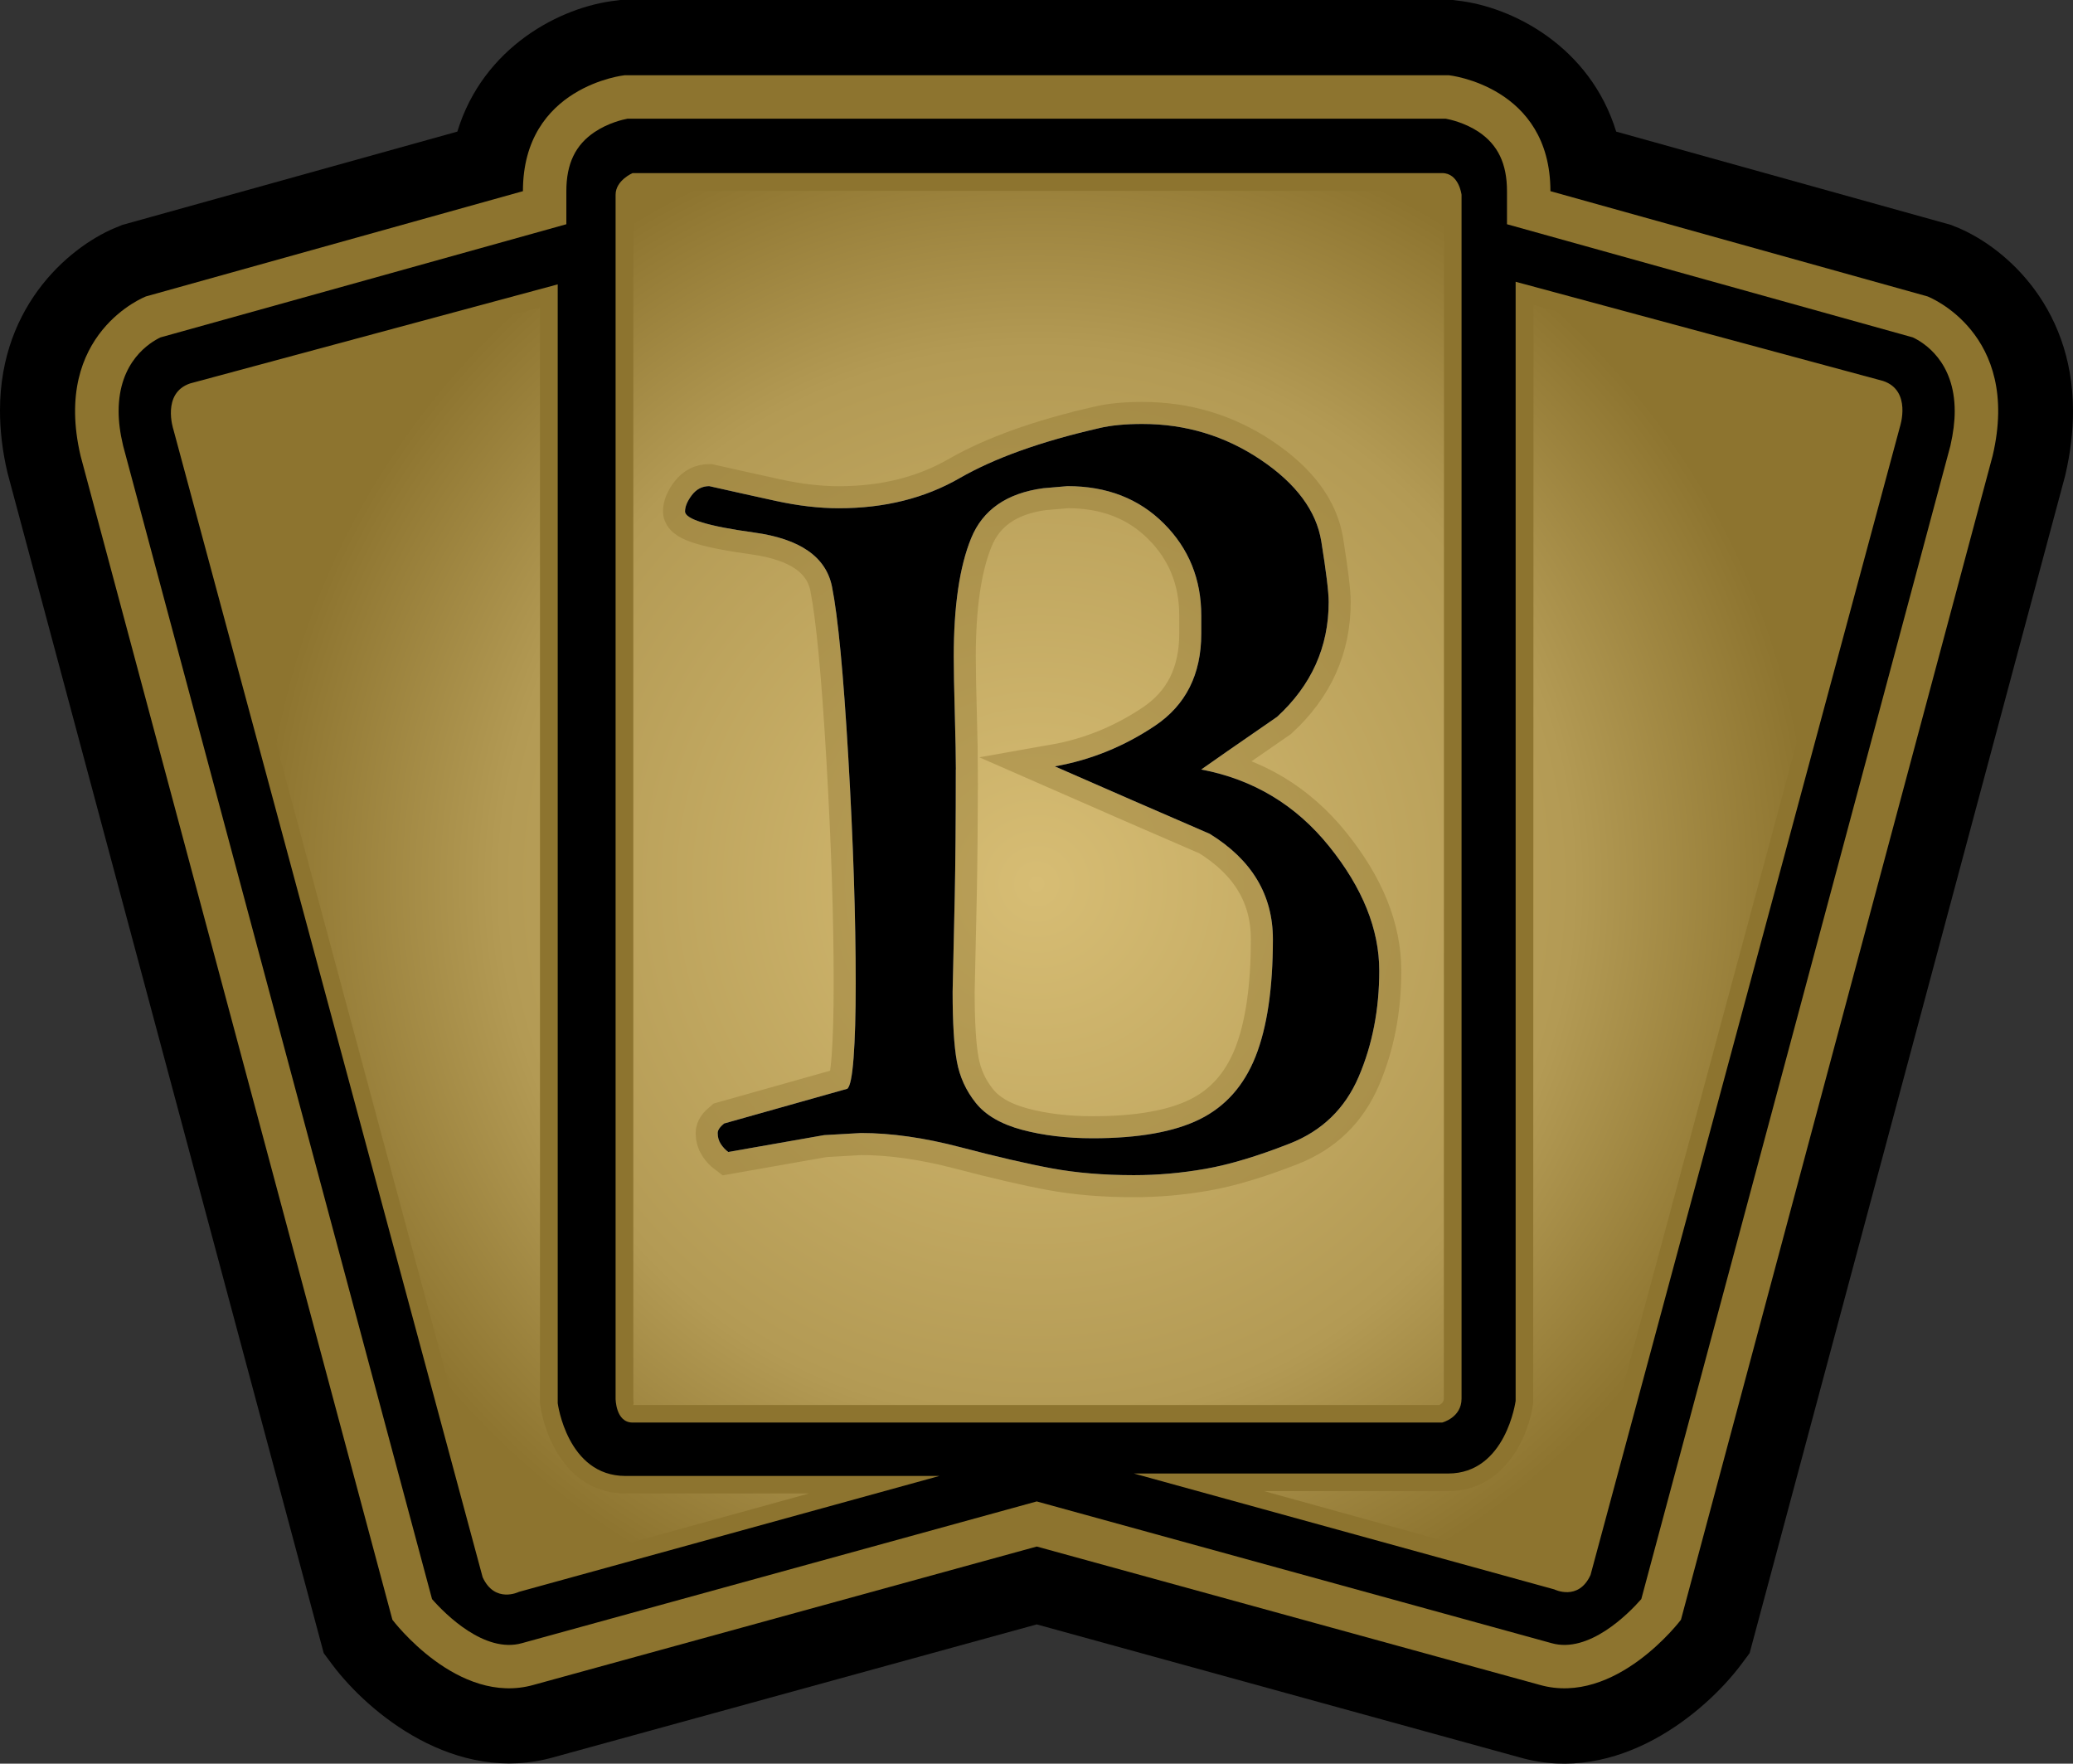
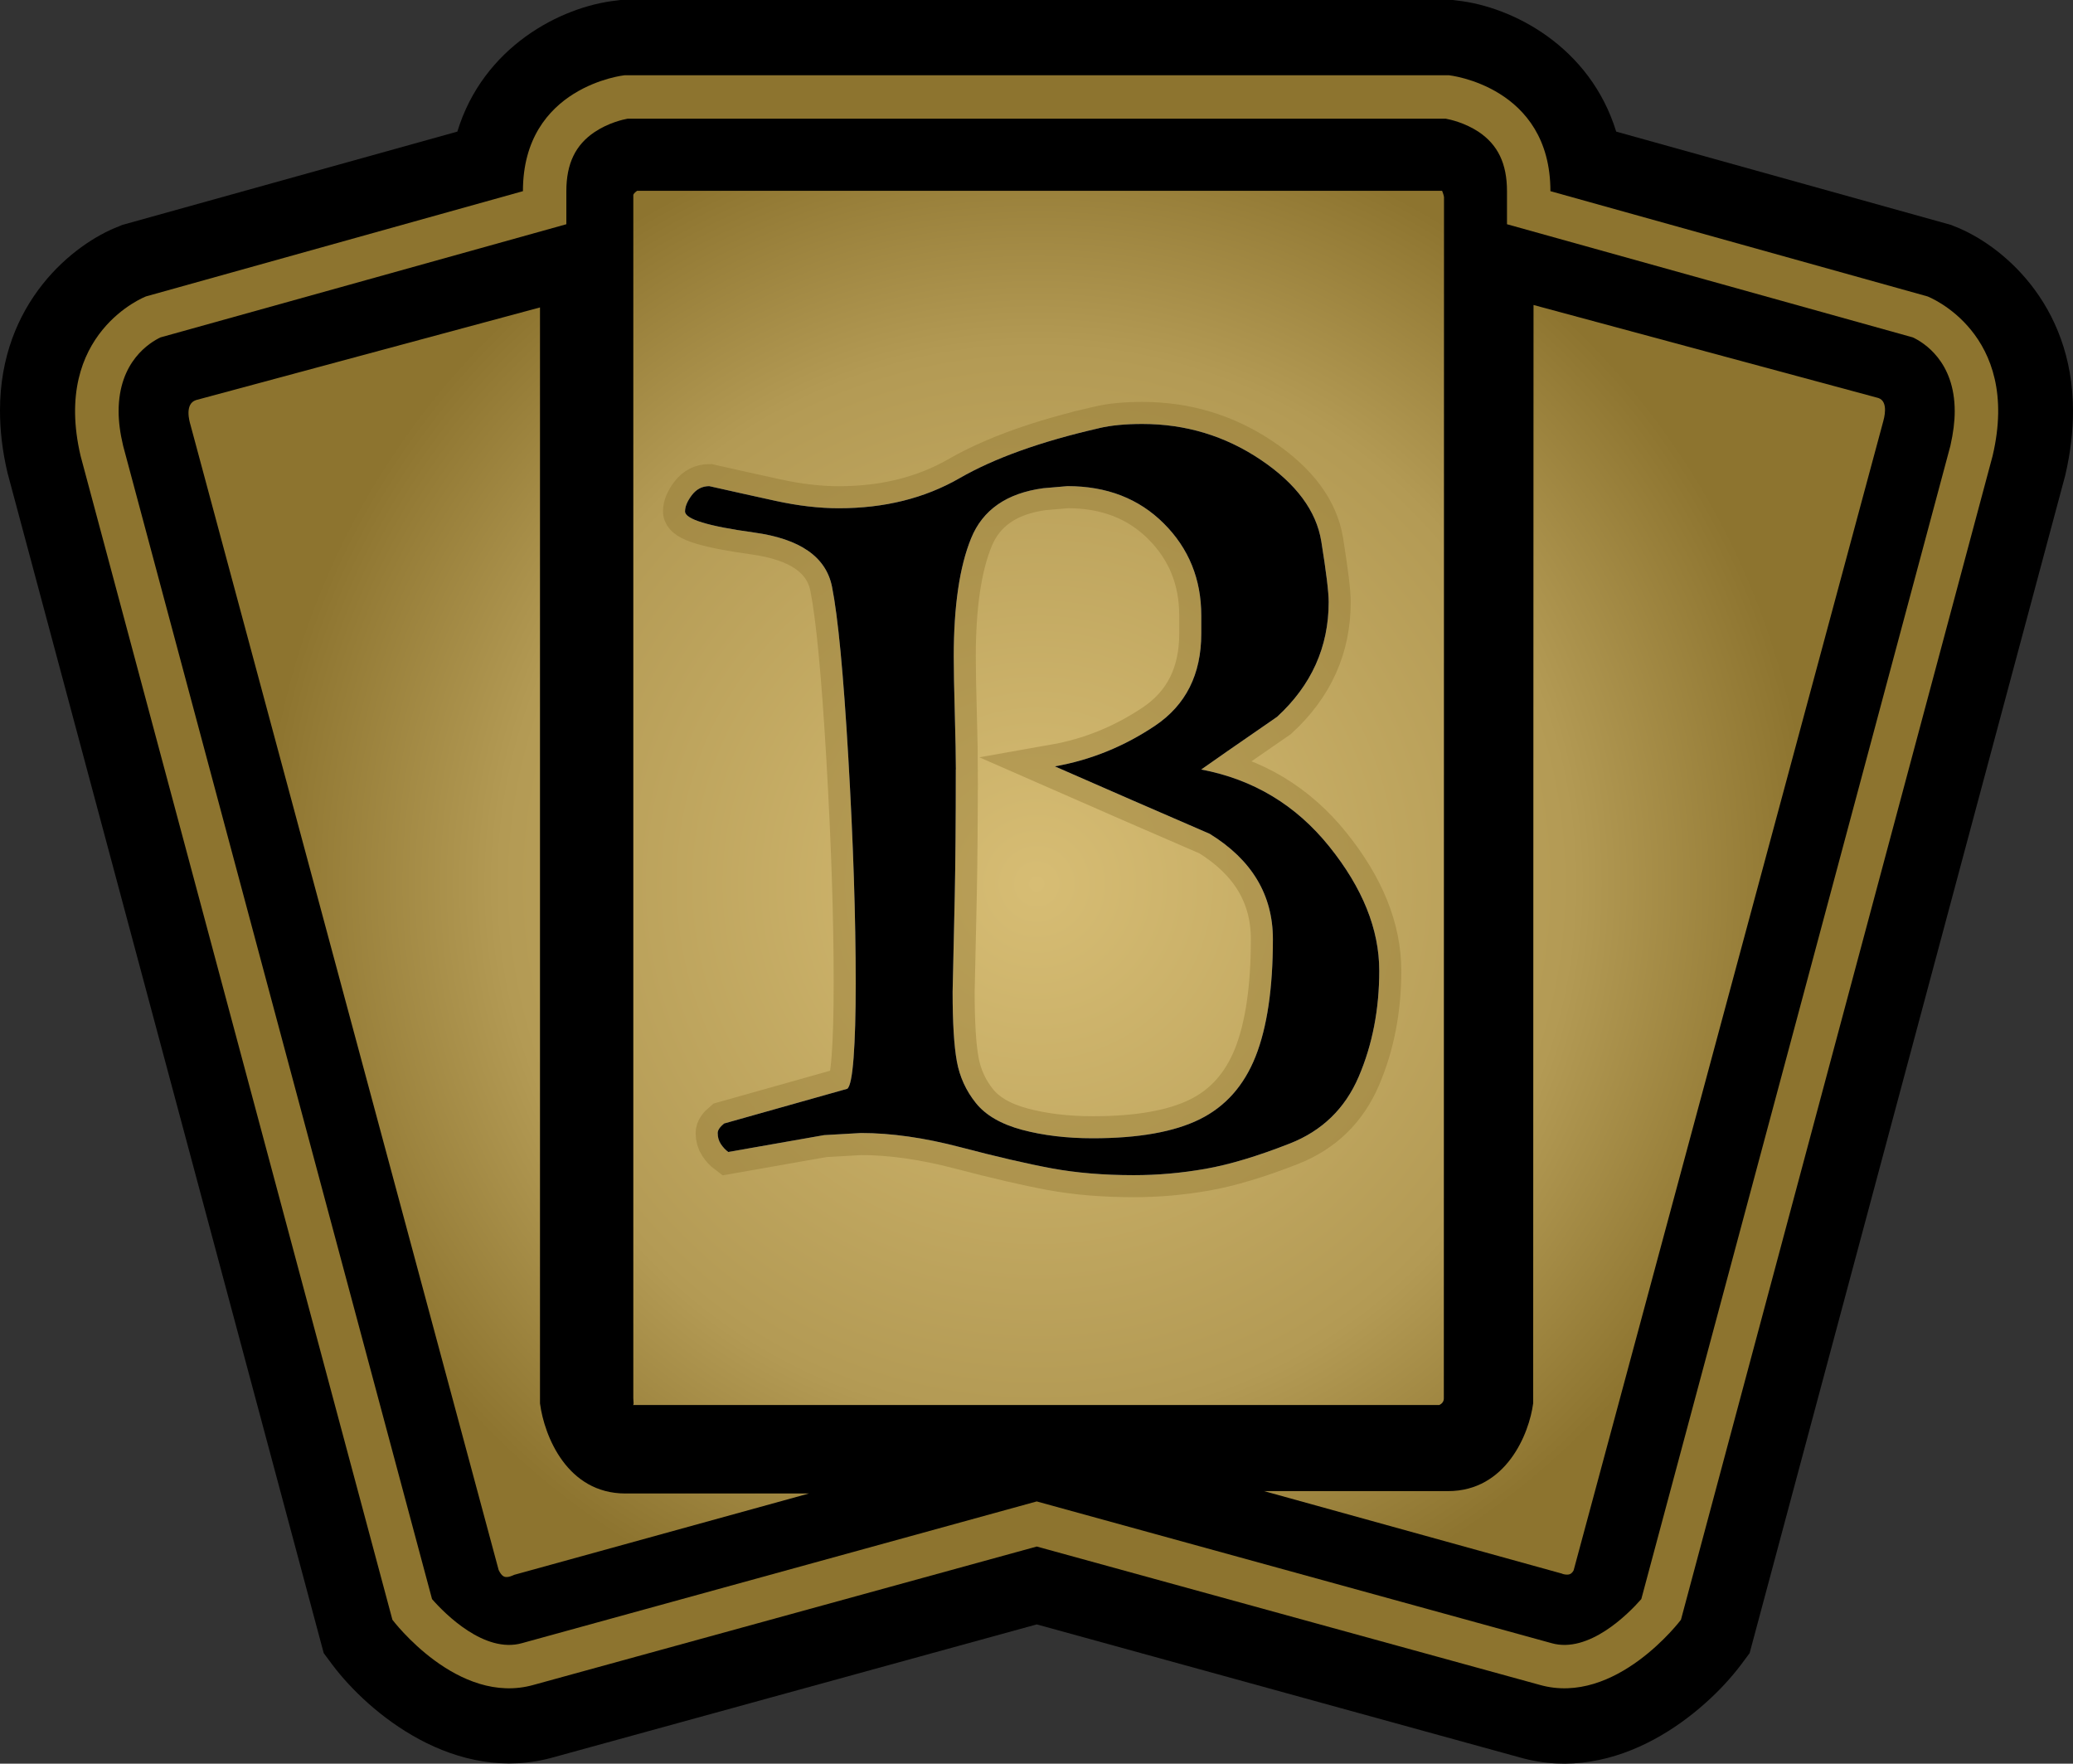
<svg xmlns="http://www.w3.org/2000/svg" xmlns:ns2="http://www.inkscape.org/namespaces/inkscape" xmlns:xlink="http://www.w3.org/1999/xlink" version="1.1" width="600" height="510.378" id="svg5833">
  <rect width="100%" height="100%" fill="#333333" stroke="none" />
  <defs id="defs5835">
    <radialGradient cx="0" cy="0" r="1" fx="0" fy="0" id="radialGradient416" gradientUnits="userSpaceOnUse" gradientTransform="matrix(17.571,0,0,-17.571,481.191,483.675)" spreadMethod="pad">
      <stop id="stop418" style="stop-color:#d7bd74;stop-opacity:1" offset="0" />
      <stop id="stop420" style="stop-color:#b39a54;stop-opacity:1" offset="0.691" />
      <stop id="stop422" style="stop-color:#8d742f;stop-opacity:1" offset="1" />
    </radialGradient>
    <radialGradient cx="0" cy="0" r="1" fx="0" fy="0" id="radialGradient3007" xlink:href="#radialGradient416" gradientUnits="userSpaceOnUse" gradientTransform="matrix(17.571,0,0,-17.571,481.191,483.675)" spreadMethod="pad" />
    <radialGradient cx="0" cy="0" r="1" fx="0" fy="0" id="radialGradient3010" xlink:href="#radialGradient416" gradientUnits="userSpaceOnUse" gradientTransform="matrix(224.176,0,0,224.176,300.075,255.787)" spreadMethod="pad" />
  </defs>
  <path d="M 419.389,0 179.565,0 178.417,0.153 C 162.277,1.901 139.847,13.562 132.371,38.085 112.034,43.762 35.38,65.095 35.38,65.095 l -0.944,0.396 C 21.23,70.53 0,87.627 0,118.771 c 0,5.627 0.65,11.661 2.194,18.143 l 91.505,341.485 2.488,3.343 c 10.36,13.805 35.533,34.984 64.291,26.717 0,0 128.926,-35.431 139.592,-38.378 10.615,2.947 139.758,38.48 139.758,38.48 28.554,8.166 53.714,-13.014 64.087,-26.819 l 2.488,-3.343 91.352,-340.834 C 599.311,130.879 600,124.703 600,118.975 600,87.525 578.821,70.53 565.667,65.491 l -0.944,-0.396 c 0,0 -76.603,-21.332 -96.94,-27.01 C 460.255,13.562 437.876,1.901 421.685,0.153 L 420.537,0 419.389,0 z" ns2:connector-curvature="0" id="path406" style="fill:#000000;fill-opacity:1;fill-rule:nonzero;stroke:none" />
  <path d="m 180.764,21.779 c 0,0 -29.409,3.139 -29.409,33.542 L 42.257,85.776 c 0,0 -27.303,10.462 -18.934,46.148 l 90.255,336.815 c 0,0 18.896,25.109 40.917,18.832 l 145.576,-40.024 145.538,40.024 c 22.021,6.277 40.917,-18.832 40.917,-18.832 l 90.204,-336.815 c 8.421,-35.686 -18.845,-46.148 -18.845,-46.148 L 448.746,55.321 c 0,-30.404 -29.358,-33.542 -29.358,-33.542 l -238.625,0 z" ns2:connector-curvature="0" id="path408" style="fill:#8d742f;fill-opacity:1;fill-rule:nonzero;stroke:none" />
  <path d="m 181.657,34.346 c -1.34,0.242 -5.524,1.187 -9.518,3.84 -5.576,3.726 -8.217,9.161 -8.217,17.135 l 0,9.569 c 0,0 -115.785,32.305 -117.481,32.751 -2.986,1.442 -12.108,6.877 -12.108,21.371 0,2.947 0.408,6.239 1.301,9.977 0.153,0.6 87.958,328.484 89.412,333.766 3.828,4.389 15.247,15.795 26.015,12.759 l 149.008,-41.019 149.021,41.019 c 10.717,3.037 22.123,-8.37 25.964,-12.759 1.454,-5.282 89.31,-333.166 89.463,-333.766 0.842,-3.738 1.25,-7.03 1.25,-9.977 0,-14.494 -9.071,-19.929 -12.121,-21.371 -1.684,-0.447 -117.469,-32.751 -117.469,-32.751 l 0,-9.569 c 0,-7.974 -2.641,-13.409 -8.166,-17.135 -3.993,-2.654 -8.229,-3.598 -9.569,-3.84 l -236.787,0 z" ns2:connector-curvature="0" id="path410" style="fill:#000000;fill-opacity:1;fill-rule:nonzero;stroke:none" />
-   <path d="m 438.68,81.54 0,323.852 c 0,0 -2.794,21.026 -19.546,21.026 l -90.944,0 121.705,33.542 c 0,0 6.966,3.496 10.462,-4.185 l 89.553,-332.273 c 0,0 3.496,-10.462 -4.874,-13.256 L 438.68,81.54 z M 55.066,110.949 c -8.37,2.781 -4.887,13.307 -4.887,13.307 l 89.515,332.171 c 3.534,7.719 10.513,4.236 10.513,4.236 l 121.705,-33.542 -90.905,0 c -16.841,0 -19.584,-21.039 -19.584,-21.039 l 0,-323.788 -106.356,28.656 z m 128.033,-60.859 234.299,0 c 4.887,0 5.627,6.277 5.627,6.277 l 0,348.374 c 0,5.537 -5.627,6.928 -5.627,6.928 l -234.299,0 c -4.925,0 -4.925,-6.928 -4.925,-6.928 l 0,-348.374 c 0,-4.185 4.925,-6.277 4.925,-6.277" ns2:connector-curvature="0" id="path412" style="fill:#8d742f;fill-opacity:1;fill-rule:nonzero;stroke:none" />
  <path d="m 184.4,55.219 c -0.6,0.408 -1.097,0.957 -1.097,1.199 l 0,0 0,348.221 c 0,0.855 0.255,1.952 -0.153,1.952 l 0,0 233.445,0 c 0.6,-0.306 1.301,-0.855 1.301,-1.901 l 0,0 0.051,-347.673 c -0.102,-0.702 -0.498,-1.646 -0.549,-1.799 l 0,0 -232.998,0 z m 259.357,350.862 c -1.148,8.829 -7.821,25.428 -24.624,25.428 l 0,0 -53.267,0 86.21,23.871 c 0.153,0.102 0.804,0.293 1.454,0.293 l 0,0 c 0.447,0 1.289,0 1.939,-1.238 l 0,0 89.617,-332.528 c 0.14,-0.549 1.684,-5.678 -1.403,-6.724 l 0,0 -99.823,-26.921 -0.102,317.817 z M 56.712,115.784 c -3.381,1.136 -1.837,6.277 -1.595,7.119 l 0,0 89.208,331.431 c 0.957,2.041 1.85,2.041 2.297,2.041 l 0,0 c 0.651,0 1.25,-0.204 2.246,-0.651 l 0,0 85.266,-23.527 -53.127,0 c -16.841,0 -23.463,-16.586 -24.713,-26.066 l 0,0 0,-317.167 -99.581,26.819 z" ns2:connector-curvature="0" id="path424" style="fill:url(#radialGradient3010);fill-opacity:1;fill-rule:nonzero;stroke:none" />
  <g transform="scale(10.207,10.207)" id="text5657" style="font-size:29.871px;font-style:normal;font-variant:normal;font-weight:100;font-stretch:normal;text-align:start;line-height:125%;letter-spacing:0px;word-spacing:0px;writing-mode:lr-tb;text-anchor:start;fill:#ffffff;fill-opacity:1;stroke:#8d742f;stroke-width:1.25;stroke-opacity:0.392;font-family:GoudyMedieval;-inkscape-font-specification:GoudyMedieval Thin">
    <path d="m 31.165,12.139 c 0.338,-0.08 0.747,-0.119 1.225,-0.119 1.234,2.1e-5 2.354,0.339 3.36,1.016 1.006,0.677 1.578,1.449 1.718,2.315 0.139,0.866 0.209,1.438 0.209,1.717 -1.8e-5,1.274 -0.488,2.36 -1.464,3.256 -1.155,0.797 -1.872,1.294 -2.15,1.493 1.474,0.279 2.684,1.006 3.629,2.181 0.946,1.175 1.419,2.35 1.419,3.525 -1.9e-5,1.095 -0.194,2.096 -0.582,3.002 -0.388,0.906 -1.041,1.538 -1.957,1.897 -0.916,0.359 -1.713,0.598 -2.39,0.717 -0.677,0.119 -1.354,0.179 -2.031,0.179 -0.856,0 -1.633,-0.065 -2.33,-0.194 -0.697,-0.129 -1.558,-0.329 -2.584,-0.598 -1.026,-0.269 -1.966,-0.403 -2.823,-0.403 l -1.046,0.06 -2.718,0.478 c -0.08,-0.06 -0.149,-0.134 -0.209,-0.224 -0.06,-0.09 -0.09,-0.194 -0.09,-0.314 0,-0.08 0.06,-0.169 0.18,-0.269 l 3.495,-0.985 c 0.08,-0.06 0.139,-0.353 0.179,-0.881 0.04,-0.528 0.06,-1.23 0.06,-2.106 -4e-6,-1.872 -0.07,-4.002 -0.209,-6.392 -0.139,-2.39 -0.294,-4.008 -0.463,-4.854 -0.169,-0.847 -0.906,-1.359 -2.211,-1.538 -1.304,-0.179 -1.957,-0.378 -1.957,-0.598 1e-6,-0.139 0.065,-0.293 0.194,-0.463 0.129,-0.169 0.294,-0.254 0.493,-0.254 0.617,0.139 1.245,0.279 1.882,0.418 0.637,0.139 1.235,0.209 1.793,0.209 1.294,1.8e-5 2.434,-0.284 3.42,-0.851 0.986,-0.568 2.305,-1.041 3.958,-1.419 z m -4.062,9.678 c -7e-6,1.454 -0.01,2.653 -0.03,3.599 -0.02,0.946 -0.04,1.847 -0.06,2.703 -6e-6,0.876 0.04,1.534 0.12,1.972 0.08,0.438 0.259,0.832 0.538,1.18 0.279,0.349 0.717,0.602 1.314,0.762 0.597,0.159 1.265,0.239 2.002,0.239 1.294,1e-6 2.305,-0.179 3.032,-0.538 0.727,-0.359 1.254,-0.951 1.583,-1.777 0.328,-0.826 0.493,-1.936 0.493,-3.33 -1.6e-5,-1.255 -0.597,-2.251 -1.792,-2.987 -1.474,-0.637 -2.937,-1.274 -4.391,-1.912 1.015,-0.179 1.961,-0.563 2.838,-1.15 0.876,-0.587 1.314,-1.459 1.314,-2.614 l 0,-0.508 c -1.4e-5,-1.036 -0.354,-1.907 -1.061,-2.613 -0.707,-0.707 -1.618,-1.06 -2.733,-1.06 l -0.686,0.059 c -1.036,0.14 -1.718,0.613 -2.046,1.419 -0.329,0.806 -0.493,1.926 -0.493,3.36 -7e-6,0.359 0.01,0.896 0.03,1.613 0.02,0.717 0.03,1.244 0.03,1.583 z" ns2:connector-curvature="0" id="path2998" />
  </g>
  <g transform="scale(10.207,10.207)" id="text5661" style="font-size:29.871px;font-style:normal;font-variant:normal;font-weight:100;font-stretch:normal;text-align:start;line-height:125%;letter-spacing:0px;word-spacing:0px;writing-mode:lr-tb;text-anchor:start;fill:#000000;fill-opacity:1;stroke:#8d742f;stroke-width:1.25;stroke-opacity:0;font-family:GoudyMedieval;-inkscape-font-specification:GoudyMedieval Thin">
    <path d="m 31.165,12.139 c 0.338,-0.08 0.747,-0.119 1.225,-0.119 1.234,2.1e-5 2.354,0.339 3.36,1.016 1.006,0.677 1.578,1.449 1.718,2.315 0.139,0.866 0.209,1.438 0.209,1.717 -1.8e-5,1.274 -0.488,2.36 -1.464,3.256 -1.155,0.797 -1.872,1.294 -2.15,1.493 1.474,0.279 2.684,1.006 3.629,2.181 0.946,1.175 1.419,2.35 1.419,3.525 -1.9e-5,1.095 -0.194,2.096 -0.582,3.002 -0.388,0.906 -1.041,1.538 -1.957,1.897 -0.916,0.359 -1.713,0.598 -2.39,0.717 -0.677,0.119 -1.354,0.179 -2.031,0.179 -0.856,0 -1.633,-0.065 -2.33,-0.194 -0.697,-0.129 -1.558,-0.329 -2.584,-0.598 -1.026,-0.269 -1.966,-0.403 -2.823,-0.403 l -1.046,0.06 -2.718,0.478 c -0.08,-0.06 -0.149,-0.134 -0.209,-0.224 -0.06,-0.09 -0.09,-0.194 -0.09,-0.314 0,-0.08 0.06,-0.169 0.18,-0.269 l 3.495,-0.985 c 0.08,-0.06 0.139,-0.353 0.179,-0.881 0.04,-0.528 0.06,-1.23 0.06,-2.106 -4e-6,-1.872 -0.07,-4.002 -0.209,-6.392 -0.139,-2.39 -0.294,-4.008 -0.463,-4.854 -0.169,-0.847 -0.906,-1.359 -2.211,-1.538 -1.304,-0.179 -1.957,-0.378 -1.957,-0.598 1e-6,-0.139 0.065,-0.293 0.194,-0.463 0.129,-0.169 0.294,-0.254 0.493,-0.254 0.617,0.139 1.245,0.279 1.882,0.418 0.637,0.139 1.235,0.209 1.793,0.209 1.294,1.8e-5 2.434,-0.284 3.42,-0.851 0.986,-0.568 2.305,-1.041 3.958,-1.419 z m -4.062,9.678 c -7e-6,1.454 -0.01,2.653 -0.03,3.599 -0.02,0.946 -0.04,1.847 -0.06,2.703 -6e-6,0.876 0.04,1.534 0.12,1.972 0.08,0.438 0.259,0.832 0.538,1.18 0.279,0.349 0.717,0.602 1.314,0.762 0.597,0.159 1.265,0.239 2.002,0.239 1.294,1e-6 2.305,-0.179 3.032,-0.538 0.727,-0.359 1.254,-0.951 1.583,-1.777 0.328,-0.826 0.493,-1.936 0.493,-3.33 -1.6e-5,-1.255 -0.597,-2.251 -1.792,-2.987 -1.474,-0.637 -2.937,-1.274 -4.391,-1.912 1.015,-0.179 1.961,-0.563 2.838,-1.15 0.876,-0.587 1.314,-1.459 1.314,-2.614 l 0,-0.508 c -1.4e-5,-1.036 -0.354,-1.907 -1.061,-2.613 -0.707,-0.707 -1.618,-1.06 -2.733,-1.06 l -0.686,0.059 c -1.036,0.14 -1.718,0.613 -2.046,1.419 -0.329,0.806 -0.493,1.926 -0.493,3.36 -7e-6,0.359 0.01,0.896 0.03,1.613 0.02,0.717 0.03,1.244 0.03,1.583 z" ns2:connector-curvature="0" id="path3001" style="fill:#000000" />
  </g>
</svg>